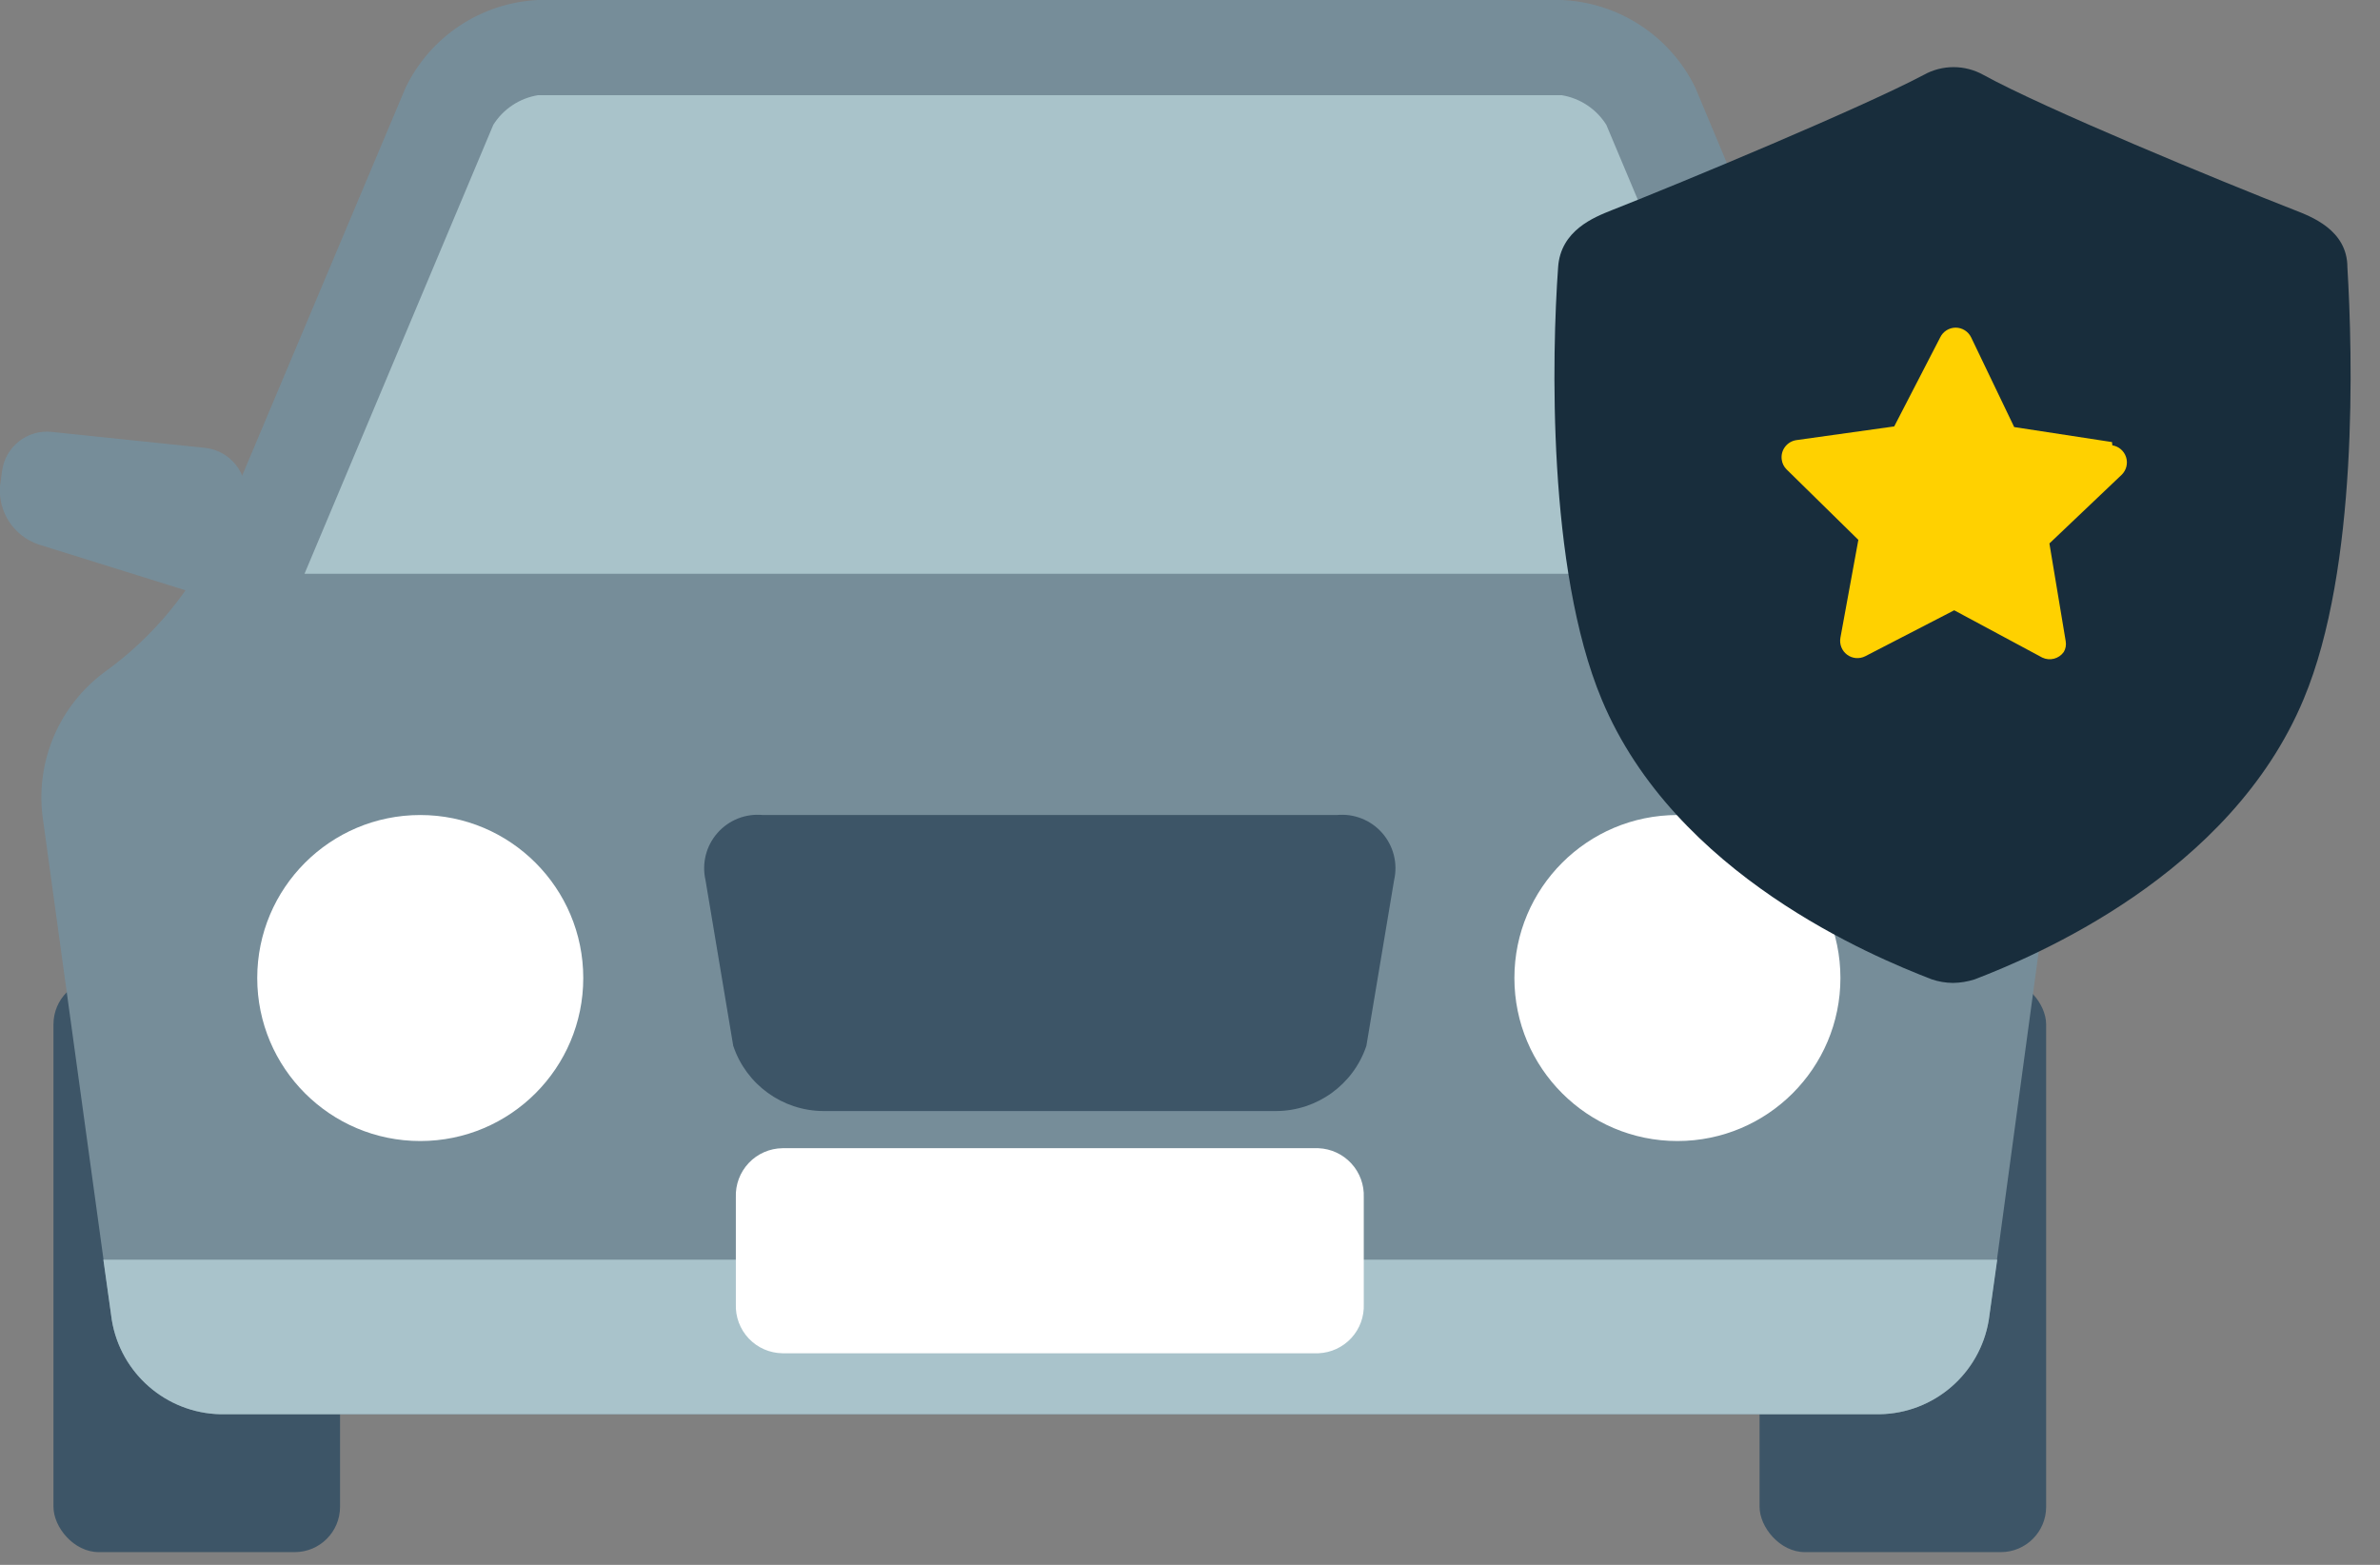
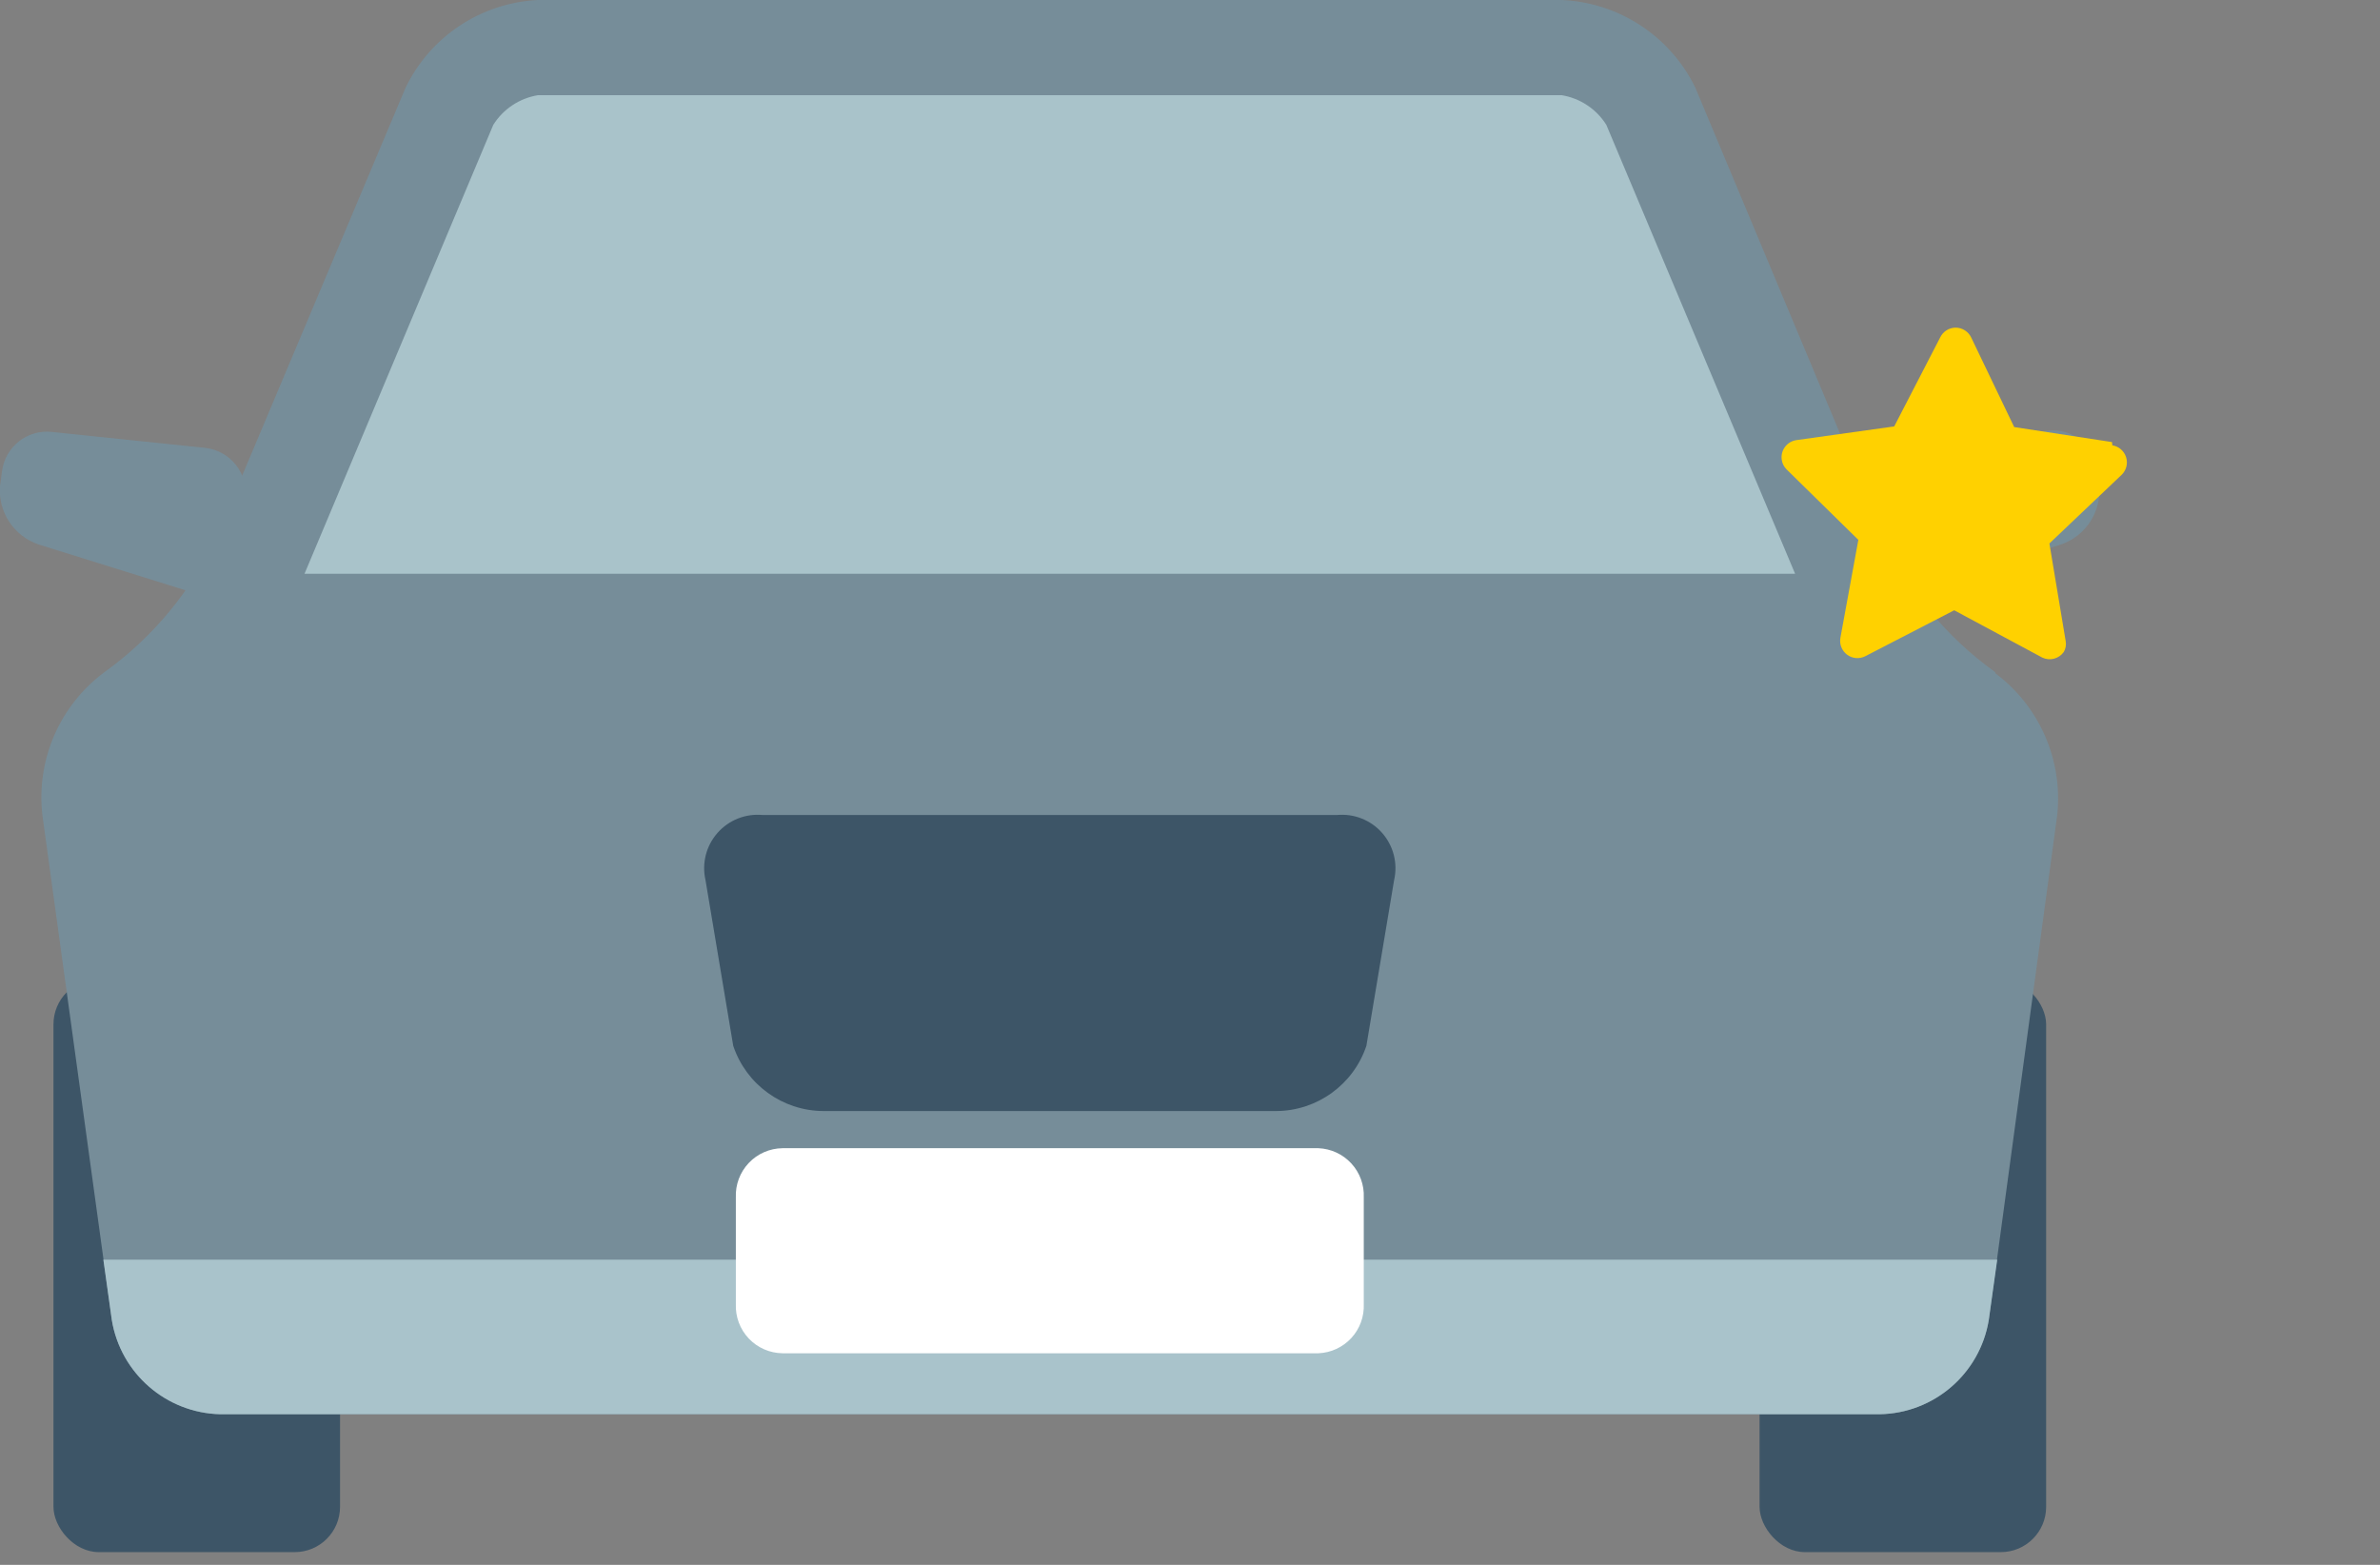
<svg xmlns="http://www.w3.org/2000/svg" width="73" height="48" viewBox="0 0 73 48">
  <rect x="0" y="0" width="73" height="48" fill="#808080" stroke="none" />
  <g fill="none" transform="translate(-1)">
    <rect width="8.79" height="17.58" x="54.97" y="30.03" fill="#3D5567" rx="1.39" />
    <rect width="8.79" height="17.58" x="2.64" y="30.03" fill="#3D5567" rx="1.39" />
    <path fill="#768D99" d="M62.2,20.62 C60.713,19.554 59.527,18.121 58.76,16.46 L53,2.69 C52.231,1.109 50.657,0.076 48.9,0 L17.5,0 C15.756,0.086 14.199,1.118 13.44,2.69 L7.64,16.46 C6.873,18.121 5.687,19.554 4.2,20.62 C2.831,21.637 2.107,23.306 2.3,25 L4.43,40.49 C4.699,42.126 6.093,43.339 7.75,43.38 L58.65,43.38 C60.319,43.354 61.729,42.137 62,40.49 L64.1,25 C64.278,23.316 63.556,21.663 62.2,20.65" />
    <path fill="#A9C3CB" d="M4.17,38.64 L4.43,40.49 C4.699,42.126 6.093,43.339 7.75,43.38 L58.65,43.38 C60.319,43.354 61.729,42.137 62,40.49 L62.26,38.64 L4.17,38.64 Z" />
    <path fill="#A9C3CA" d="M56.06,17.6 L50.27,3.83 C49.965,3.344 49.466,3.013 48.9,2.92 L17.5,2.92 C16.934,3.013 16.435,3.344 16.13,3.83 L10.34,17.6 L56.06,17.6 Z" />
-     <path fill="#FFF" d="M57.45 30C57.45 32.761 55.211 35 52.45 35 49.689 35 47.45 32.761 47.45 30 47.45 27.239 49.689 25 52.45 25 55.211 25 57.45 27.239 57.45 30M18.89 30C18.89 32.761 16.651 35 13.89 35 11.129 35 8.89 32.761 8.89 30 8.89 27.239 11.129 25 13.89 25 16.651 25 18.89 27.239 18.89 30" />
    <path fill="#3D5567" d="M42.91,32.08 C42.512,33.268 41.403,34.072 40.15,34.08 L26.25,34.08 C24.997,34.072 23.888,33.268 23.49,32.08 L22.64,27 C22.521,26.485 22.658,25.945 23.007,25.549 C23.356,25.152 23.874,24.948 24.4,25 L42,25 C42.526,24.948 43.044,25.152 43.393,25.549 C43.742,25.945 43.879,26.485 43.76,27 L42.91,32.08 Z" />
    <path fill="#FFF" d="M42.83,40 C42.846,40.385 42.709,40.76 42.448,41.043 C42.187,41.326 41.825,41.494 41.44,41.51 L25,41.51 C24.608,41.505 24.235,41.342 23.966,41.057 C23.697,40.773 23.554,40.391 23.57,40 L23.57,36.73 C23.554,36.339 23.697,35.957 23.966,35.673 C24.235,35.388 24.608,35.225 25,35.22 L41.44,35.22 C41.825,35.236 42.187,35.404 42.448,35.687 C42.709,35.97 42.846,36.345 42.83,36.73 L42.83,40 Z" />
    <path fill="#768D99" d="M1 14.91C.939 15.706 1.424 16.442 2.18 16.7L6.83 18.15C7.163 18.272 7.535 18.227 7.829 18.029 8.124 17.831 8.306 17.505 8.32 17.15L8.53 15.28C8.612 14.52 8.069 13.834 7.31 13.74L2.6 13.25C1.838 13.162 1.149 13.708 1.06 14.47L1 14.91zM65.39 14.91C65.452 15.703 64.972 16.439 64.22 16.7L59.57 18.15C59.237 18.272 58.865 18.227 58.571 18.029 58.276 17.831 58.094 17.505 58.08 17.15L57.87 15.28C57.788 14.52 58.331 13.834 59.09 13.74L63.81 13.21C64.175 13.168 64.541 13.273 64.829 13.502 65.116 13.731 65.3 14.065 65.34 14.43L65.39 14.91z" />
-     <path fill="#182D3C" d="M73,8.2 C73,7.05 71.88,6.64 71.37,6.44 C69.17,5.58 63.73,3.34 61.84,2.3 C61.269,1.979 60.571,1.979 60,2.3 C58.11,3.3 52.64,5.58 50.43,6.45 C49.91,6.66 48.86,7.06 48.79,8.21 C48.6,10.85 48.45,17.44 50.13,21.46 C52.38,26.85 58.47,29.35 60.25,30.04 C60.459,30.111 60.679,30.148 60.9,30.15 C61.128,30.148 61.354,30.11 61.57,30.04 C63.36,29.35 69.41,26.85 71.66,21.44 C73.34,17.43 73.16,10.85 73,8.2 Z" />
    <path fill="#FFD100" d="M65.78,13.56 L62.78,13.1 L61.46,10.35 C61.371,10.166 61.184,10.049 60.98,10.05 L60.98,10.05 C60.779,10.053 60.597,10.169 60.51,10.35 L59.1,13.08 L56.1,13.5 C55.961,13.52 55.835,13.594 55.751,13.707 C55.666,13.819 55.63,13.961 55.65,14.1 C55.665,14.214 55.718,14.32 55.8,14.4 L58,16.56 L57.45,19.56 C57.413,19.758 57.492,19.96 57.653,20.081 C57.814,20.202 58.03,20.221 58.21,20.13 L60.94,18.72 L63.64,20.17 C63.872,20.281 64.15,20.209 64.3,20 C64.359,19.901 64.38,19.784 64.36,19.67 L63.86,16.67 L66.08,14.56 C66.222,14.419 66.273,14.211 66.211,14.021 C66.15,13.831 65.987,13.691 65.79,13.66 L65.78,13.56 Z" />
  </g>
</svg>